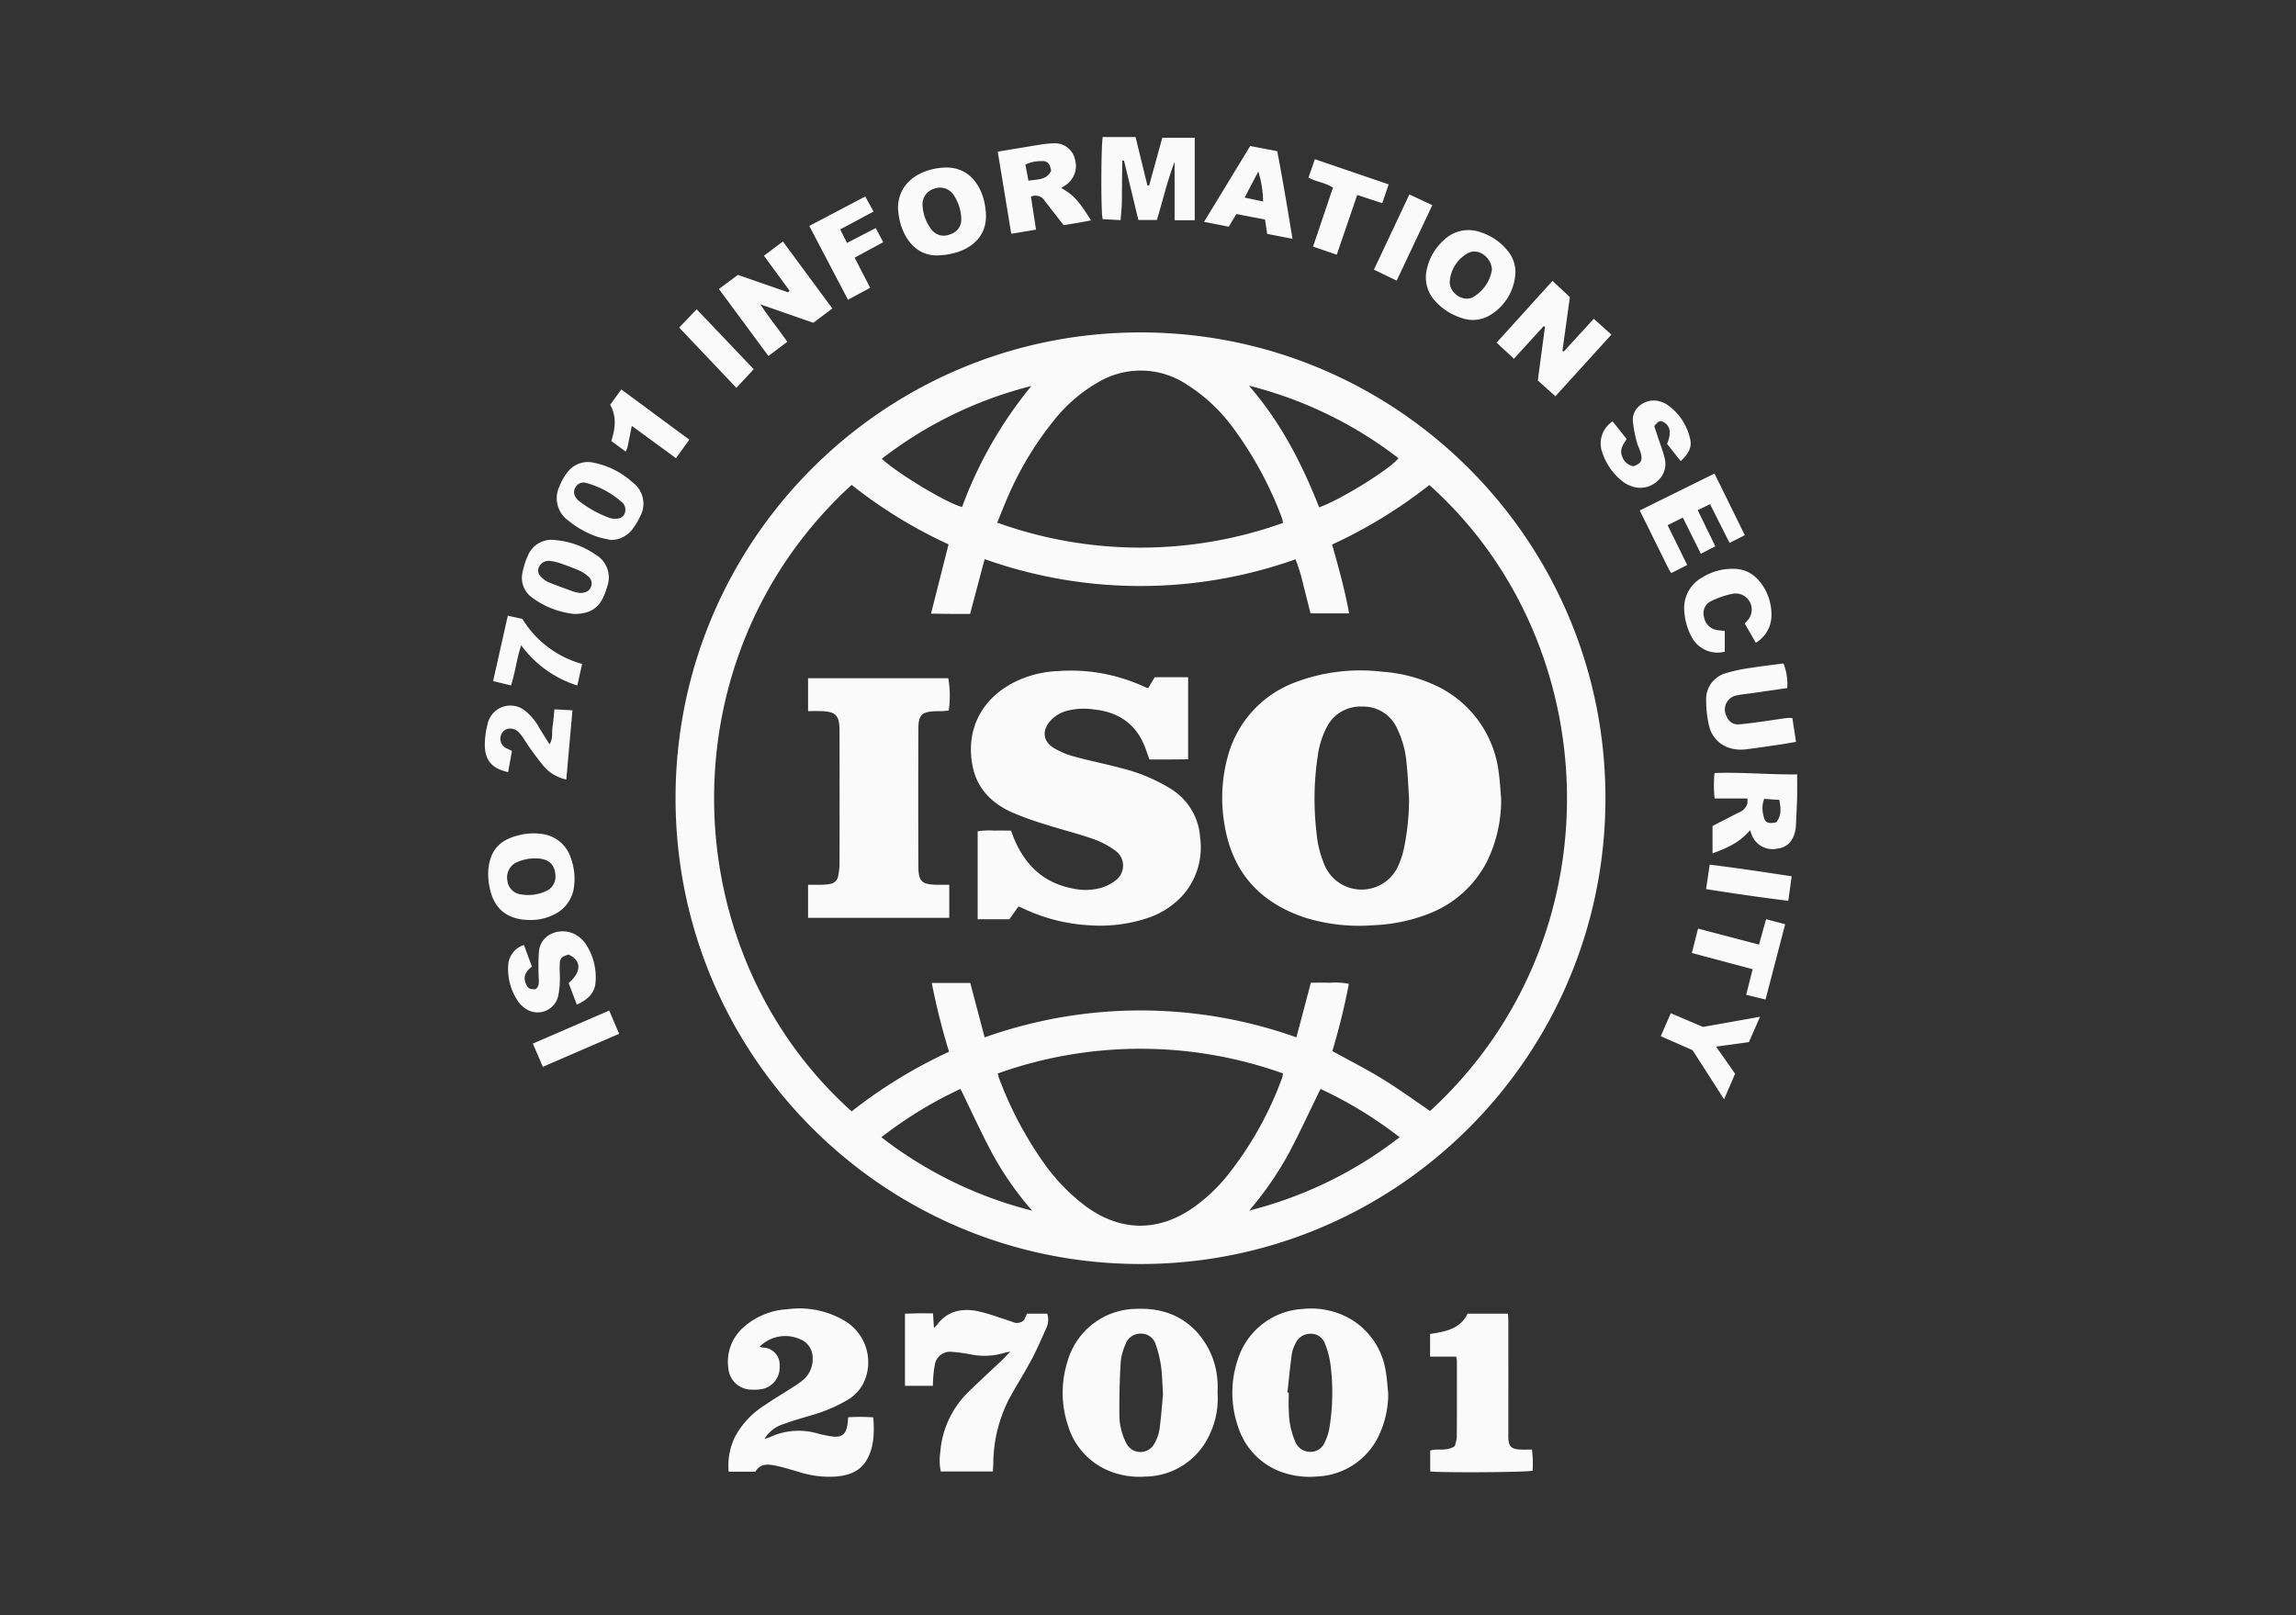
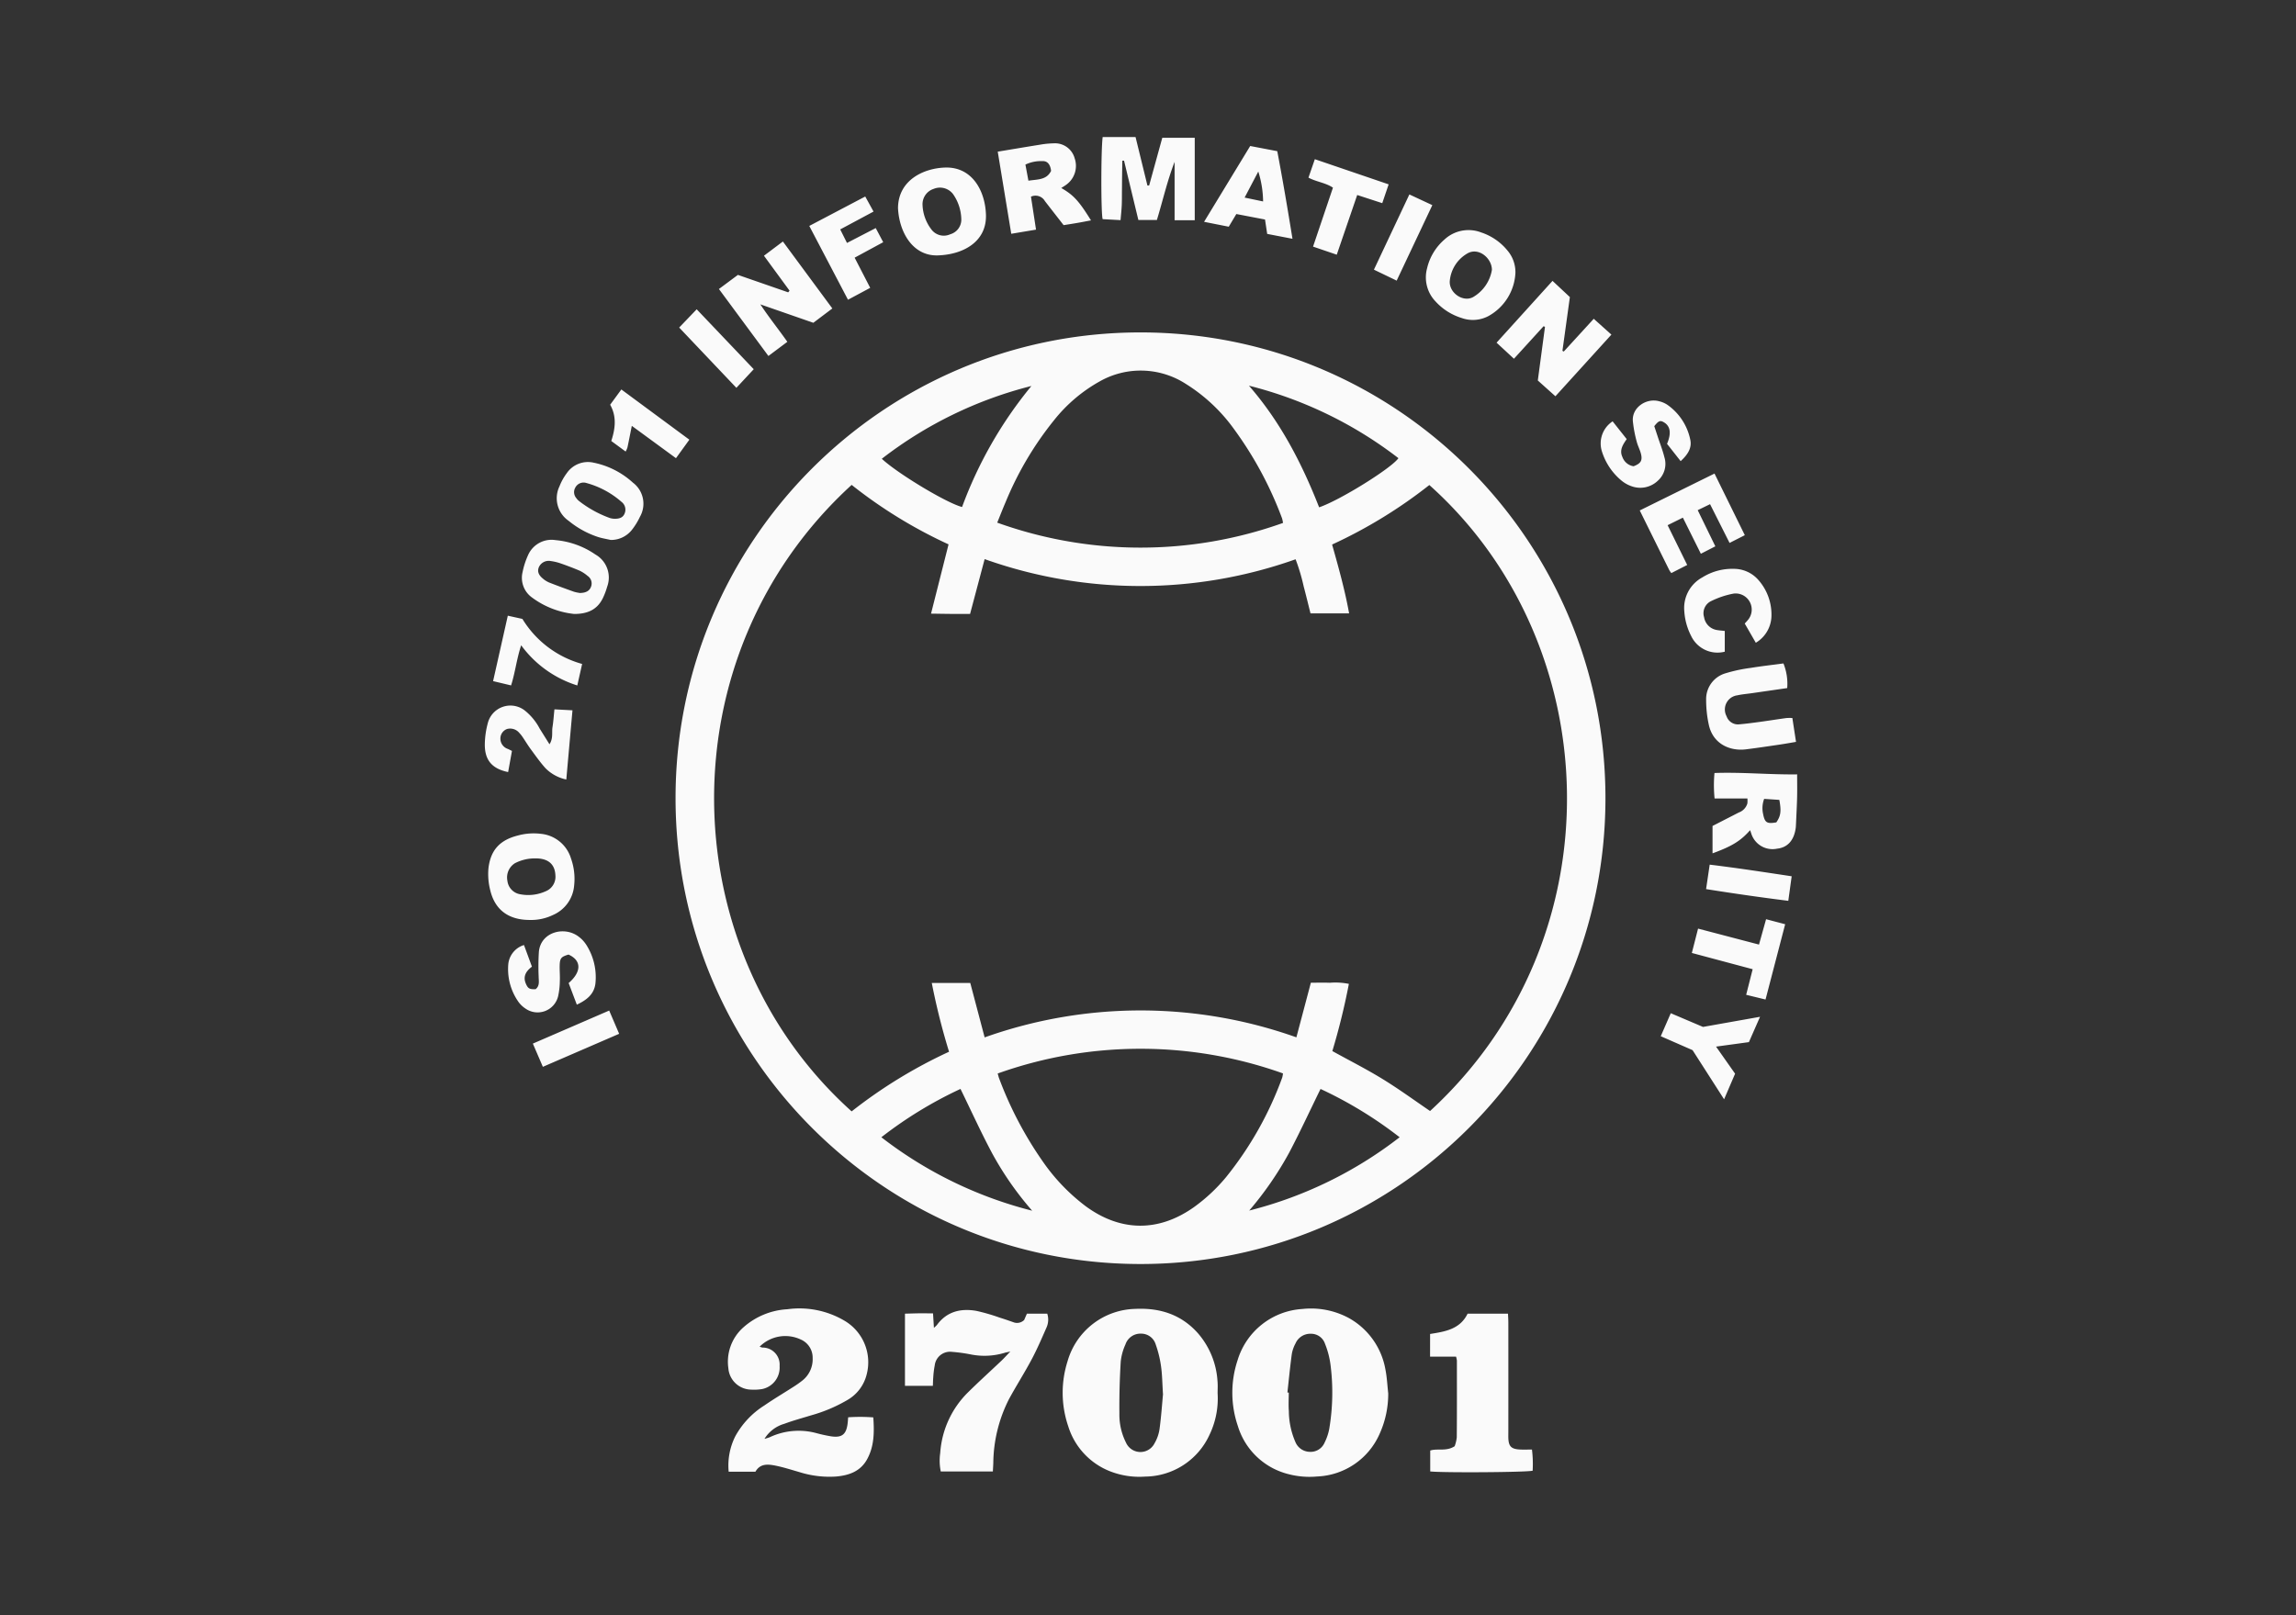
<svg xmlns="http://www.w3.org/2000/svg" width="135" height="95" fill="none">
  <rect width="100%" height="100%" fill="#333333" stroke="none" />
  <path fill="#FAFAFA" d="M67.085 19.551c15.099.015 27.326 12.292 27.312 27.422-.015 15.131-12.266 27.384-27.365 27.37-15.08-.014-27.3-12.263-27.311-27.376-.015-15.127 12.21-27.401 27.305-27.416h.059Zm-9.19 41.463a27.324 27.324 0 0 1 18.33-.003l.851-3.213c.394 0 .754-.01 1.117.003.374-.03.75-.01 1.118.066a39.596 39.596 0 0 1-.972 3.951c1.01.559 2.013 1.065 2.967 1.652.954.586 1.857 1.246 2.779 1.874 11.084-10.179 10.393-27.491-.043-36.817a28.415 28.415 0 0 1-5.717 3.5c.387 1.375.756 2.692 1 4.05h-2.27c-.138-.548-.264-1.071-.402-1.59a11.297 11.297 0 0 0-.475-1.593 27.277 27.277 0 0 1-18.283-.01l-.856 3.223c-.393 0-.756.002-1.118 0-.37-.003-.739-.01-1.178-.016l1.03-4.074a27.89 27.89 0 0 1-5.698-3.498c-11.014 10.065-10.55 27.375 0 36.847a28.68 28.68 0 0 1 5.727-3.508 39.324 39.324 0 0 1-1.015-4.045h2.263l.845 3.201Zm17.544-30.258a2.166 2.166 0 0 0-.055-.265 21.588 21.588 0 0 0-2.827-5.255 10.024 10.024 0 0 0-2.822-2.65 4.887 4.887 0 0 0-5.1-.14 9.071 9.071 0 0 0-2.657 2.266 19.377 19.377 0 0 0-2.845 4.807c-.167.388-.32.782-.498 1.22a24.893 24.893 0 0 0 16.804.017ZM58.662 63.138c.038.131.054.208.081.278a21.903 21.903 0 0 0 2.579 4.909 11.438 11.438 0 0 0 2.524 2.625c2.05 1.499 4.272 1.518 6.343.057a10.124 10.124 0 0 0 1.904-1.777 20.423 20.423 0 0 0 3.298-5.85c.023-.082.037-.165.045-.248a24.95 24.95 0 0 0-16.774.006Zm14.791 8.06a23.984 23.984 0 0 0 8.842-4.311 24.087 24.087 0 0 0-4.65-2.84c-.628 1.28-1.204 2.53-1.844 3.746a19.777 19.777 0 0 1-2.348 3.404Zm-12.764.009a18.723 18.723 0 0 1-2.358-3.386c-.653-1.226-1.228-2.492-1.856-3.776a24.15 24.15 0 0 0-4.653 2.842 24.141 24.141 0 0 0 8.867 4.32Zm16.873-41.369c1.209-.408 4.24-2.291 4.663-2.891a23.933 23.933 0 0 0-8.79-4.263c1.842 2.114 3.105 4.548 4.127 7.154Zm-16.917-7.136a23.901 23.901 0 0 0-8.797 4.281c.936.873 3.834 2.616 4.72 2.836a24.458 24.458 0 0 1 4.077-7.117ZM81.625 81.952c.004.83-.172 1.65-.518 2.405a4.194 4.194 0 0 1-3.66 2.482 4.88 4.88 0 0 1-1.693-.139 4.161 4.161 0 0 1-2.968-2.82 6.075 6.075 0 0 1-.019-3.878 4.252 4.252 0 0 1 3.819-3.015 4.673 4.673 0 0 1 2.75.548 4.308 4.308 0 0 1 2.123 3.007c.092.46.113.94.166 1.41Zm-5.928-.052.08.006c0 .364-.024.73.005 1.092.004.635.14 1.26.396 1.841a.932.932 0 0 0 .825.55.892.892 0 0 0 .877-.535c.128-.254.22-.524.275-.803.214-1.266.238-2.557.07-3.829a5 5 0 0 0-.316-1.184.862.862 0 0 0-.833-.593.946.946 0 0 0-.904.572c-.107.195-.18.406-.217.624-.102.752-.175 1.505-.258 2.259ZM71.593 81.949a4.92 4.92 0 0 1-.479 2.443 4.2 4.2 0 0 1-3.778 2.453 4.724 4.724 0 0 1-2.135-.338 4.163 4.163 0 0 1-2.39-2.618 6.115 6.115 0 0 1-.039-3.833 4.247 4.247 0 0 1 3.97-3.074c1.448-.072 2.719.326 3.706 1.446a4.742 4.742 0 0 1 1.139 2.81c.022.234.006.473.006.71Zm-3.21.086c-.043-.67-.045-1.181-.117-1.679a6.45 6.45 0 0 0-.313-1.283.89.89 0 0 0-.86-.635.928.928 0 0 0-.917.63 3.26 3.26 0 0 0-.278 1 43.175 43.175 0 0 0-.08 3.08 3.64 3.64 0 0 0 .388 1.699.928.928 0 0 0 1.678.041c.152-.26.252-.546.295-.844.097-.721.148-1.446.2-2.01h.004ZM44.665 79.205a.983.983 0 0 0 .164.052 1 1 0 0 1 1.013.986c0 .033 0 .067-.003.099a1.289 1.289 0 0 1-1.026 1.355 2.875 2.875 0 0 1-.662.033 1.363 1.363 0 0 1-1.325-1.256c-.129-.898.202-1.8.88-2.402a4.247 4.247 0 0 1 2.585-1.069 5.214 5.214 0 0 1 3.338.66 2.832 2.832 0 0 1 1.325 3.191 2.39 2.39 0 0 1-1.157 1.503 8.92 8.92 0 0 1-2.095.883c-.528.163-1.065.306-1.583.5a2.022 2.022 0 0 0-1.169.885c.104-.025.206-.056.306-.093a3.989 3.989 0 0 1 2.73-.247c.29.08.584.144.88.193.642.096.899-.116.975-.777.011-.094.016-.188.03-.343.492-.034.986-.032 1.478.006.058.864.058 1.692-.364 2.461-.394.72-1.072.951-1.825 1.017a5.866 5.866 0 0 1-2.155-.26c-.456-.131-.91-.278-1.373-.374-.457-.094-.93-.153-1.215.351h-1.572a3.832 3.832 0 0 1 .39-2.087 4.968 4.968 0 0 1 1.712-1.813c.534-.369 1.094-.7 1.639-1.05.202-.125.398-.26.584-.407.408-.318.636-.814.612-1.331a1.16 1.16 0 0 0-.707-1.092 2.133 2.133 0 0 0-2.41.426ZM54.86 77.244c.02.305.034.547.052.85.062-.049.122-.105.176-.164.587-.802 1.405-.99 2.32-.831.46.102.916.234 1.362.394.271.083.54.177.808.271.221.09.473.037.641-.13l.16-.37h1.197c.085.261.072.544-.036.796-.279.636-.554 1.276-.88 1.89-.415.781-.893 1.531-1.318 2.308a8.462 8.462 0 0 0-.938 3.795c-.006.155-.016.31-.026.492h-3.062a3.097 3.097 0 0 1-.033-1.084 5.528 5.528 0 0 1 1.653-3.589c.643-.633 1.312-1.24 1.967-1.86.146-.141.281-.293.503-.522-.188.043-.268.052-.343.078a4.109 4.109 0 0 1-2.016.086 9.452 9.452 0 0 0-1.078-.145.906.906 0 0 0-1.008.791l-.002.013a5.242 5.242 0 0 0-.086.705c-.014.154-.014.31-.023.489h-1.64v-4.244c.271-.006.534-.016.797-.02l.854.001ZM84.087 78.457c.88-.14 1.756-.273 2.204-1.192h2.376c.008.175.019.343.02.512.002 2.154.002 4.31 0 6.465 0 .112-.003.222 0 .333.016.486.166.647.66.677.234.014.47.003.729.003.051.414.064.83.04 1.245-.378.094-5.243.126-6.022.043v-1.23c.437-.14.943.07 1.437-.254.064-.17.105-.345.124-.523.013-1.505.008-3.012.007-4.517a1.262 1.262 0 0 0-.05-.23h-1.527l.002-1.332ZM66.768 8.06l.698 2.85h.101l.773-2.806h1.908v4.848h-1.184V9.52c-.43 1.11-.69 2.265-1.041 3.417h-1.09l-.842-3.489-.1.004c-.005.282-.011.565-.014.847-.004.283-.005.571-.008.857-.004.302.001.603-.012.905-.012.28-.044.562-.071.886l-1.053-.058c-.103-.346-.1-4.098.002-4.829h1.933ZM91.455 23.306l-1.035-.928.422-3.155-.083-.036-1.742 1.912-1.022-.945 3.29-3.635 1.02.954-.437 3.16.078.043 1.763-1.927 1.038.931-3.292 3.626ZM46.425 17.097l-1.506-2.056 1.114-.837 2.907 3.938-1.118.843-3.115-1.084c.532.806 1.075 1.47 1.587 2.203l-1.113.833-2.91-3.939 1.117-.83 2.956 1.026.081-.097ZM102.902 48.828c-.557.63-1.056.94-2.209 1.361v-1.61l1.55-.795a.803.803 0 0 0 .5-.535c.008-.095.009-.191.002-.288h-1.931a7.72 7.72 0 0 1-.006-1.497c1.629-.058 3.228.102 4.86.081 0 .479.008.903-.001 1.328-.013.523-.042 1.045-.065 1.567-.005.094-.007.19-.021.284-.104.712-.483 1.125-1.089 1.19a1.31 1.31 0 0 1-1.528-.912 2.688 2.688 0 0 0-.062-.174Zm1.542-.46c.263-.381.299-.659.177-1.323l-.892-.059a1.55 1.55 0 0 0-.062.89c.1.508.219.588.777.492ZM58.665 8.92c.862-.143 1.668-.28 2.477-.408a5.18 5.18 0 0 1 .799-.081 1.199 1.199 0 0 1 1.25.889 1.366 1.366 0 0 1-.514 1.557c-.086.061-.175.115-.277.18.72.412 1.038.76 1.748 1.905-.272.05-.528.102-.786.146-.265.047-.53.087-.824.134-.364-.469-.734-.941-1.1-1.415a.635.635 0 0 0-.819-.26l.297 1.939-1.456.244-.795-4.83Zm3.136 1.132c-.045-.39-.218-.597-.529-.576a2.12 2.12 0 0 0-.98.204l.177.947c.54-.083 1.067-.034 1.332-.575ZM52.801 12.244c.008-1.66 1.523-2.357 2.788-2.39 1.575-.04 2.339 1.372 2.383 2.78.048 1.565-1.304 2.336-2.825 2.387-1.455.05-2.272-1.327-2.346-2.777Zm3.72.597a2.67 2.67 0 0 0-.477-1.416.964.964 0 0 0-1.143-.317.946.946 0 0 0-.658.944c.02.525.204 1.031.524 1.446a.908.908 0 0 0 1.106.28.893.893 0 0 0 .647-.937ZM89.103 16.058a3.07 3.07 0 0 1-1.59 2.534 1.952 1.952 0 0 1-1.568.112 3.454 3.454 0 0 1-1.545-.982 2.043 2.043 0 0 1-.49-1.945 3.19 3.19 0 0 1 1.014-1.682 2.078 2.078 0 0 1 2.17-.423c.604.2 1.14.568 1.542 1.063.314.369.48.84.467 1.323Zm-1.382-.188c0-.69-.8-1.365-1.469-.948a2.079 2.079 0 0 0-1.006 1.586c-.07.696.76 1.288 1.362.969a2.28 2.28 0 0 0 1.113-1.607ZM31.146 54.107c-1.25 0-2.05-.598-2.323-1.758a3.813 3.813 0 0 1-.104-1.268c.12-1.08.672-1.674 1.727-1.94a3.522 3.522 0 0 1 1.36-.1 2.056 2.056 0 0 1 1.768 1.452 3.57 3.57 0 0 1 .184 1.594 2.07 2.07 0 0 1-1.244 1.728 2.941 2.941 0 0 1-1.368.292Zm.365-3.62a2.534 2.534 0 0 0-1.234.283.986.986 0 0 0-.444 1.025c.043.41.356.74.763.802.501.096 1.019.034 1.484-.175a.919.919 0 0 0 .576-.948c-.029-.643-.422-.985-1.145-.988ZM105.602 43.633c-.349.06-.655.115-.962.16-.656.096-1.314.196-1.972.278-.949.12-1.967-.31-2.202-1.483a6.762 6.762 0 0 1-.148-1.41 1.577 1.577 0 0 1 1.098-1.566 9.025 9.025 0 0 1 1.523-.33c.638-.104 1.282-.176 1.924-.262.184.46.261.955.221 1.449-.675.099-1.36.196-2.046.296-.298.044-.599.066-.891.131a.839.839 0 0 0-.627 1.232c.107.313.417.511.745.473.409-.034.816-.09 1.223-.145.516-.07 1.032-.154 1.548-.224.116-.008.233-.008.351-.002l.215 1.403ZM100.007 32.569l-1.057-2.124-.897.444 1.151 2.34-.933.476a1.59 1.59 0 0 1-.12-.172c-.571-1.15-1.138-2.301-1.737-3.511l4.396-2.17 1.782 3.625-.897.455-1.147-2.279-.726.353 1.037 2.126-.852.437ZM98.819 27.122l-.8-1.017c.263-.628.196-1.045-.189-1.27-.213-.124-.309-.09-.562.23l.212.643c.129.391.282.776.38 1.173.16.5.008 1.045-.383 1.393a1.495 1.495 0 0 1-1.548.323 1.9 1.9 0 0 1-.575-.32 3.621 3.621 0 0 1-1.172-1.752 1.553 1.553 0 0 1 .637-1.744l.828 1.045c-.222.32-.44.645-.255 1.047a.832.832 0 0 0 .66.55c.426-.164.534-.336.43-.743-.064-.244-.19-.472-.25-.717a7.377 7.377 0 0 1-.224-1.204c-.057-.811.81-1.359 1.535-1.162.17.038.332.107.478.2a3.314 3.314 0 0 1 1.37 2.095c.08.426-.11.809-.572 1.23ZM30.809 55.582l.468 1.273c-.355.267-.548.584-.346 1.026.118.259.206.31.56.299.254-.197.184-.474.181-.74a13.61 13.61 0 0 1 .014-1.466c.112-1.166 1.507-1.522 2.338-.885.178.132.33.296.45.483.43.673.619 1.475.536 2.271-.076.632-.514.975-1.094 1.246l-.481-1.271c.77-.666.76-1.333-.008-1.675-.422.125-.503.208-.518.61-.01.316.023.635.008.951-.003.3-.036.6-.102.894a1.24 1.24 0 0 1-1.926.715 1.575 1.575 0 0 1-.435-.431 3.353 3.353 0 0 1-.564-2.214c.069-.51.427-.936.919-1.086ZM75.995 14.044l-1.487-.287-.128-.846-1.686-.323-.446.746-1.451-.288 2.712-4.459 1.591.304c.323 1.69.607 3.38.895 5.153Zm-1.728-2.196a6.048 6.048 0 0 0-.282-1.759l-.804 1.532 1.086.227ZM35.908 31.757c-.26-.06-.525-.1-.779-.185a5.372 5.372 0 0 1-1.69-.937 1.61 1.61 0 0 1-.544-2.029 3.28 3.28 0 0 1 .435-.783c.353-.51.984-.752 1.588-.608.856.175 1.648.58 2.294 1.17.625.469.803 1.329.416 2.009a3.951 3.951 0 0 1-.498.8c-.303.362-.75.57-1.222.563Zm.185-1.247c.349.013.54-.081.63-.301a.575.575 0 0 0-.175-.688 5.19 5.19 0 0 0-2.064-1.112.547.547 0 0 0-.654.263.537.537 0 0 0 .052.62.786.786 0 0 0 .161.173c.548.428 1.161.766 1.814 1.002.077.023.156.037.236.043ZM101.413 37.109v1.22a1.714 1.714 0 0 1-1.98-.931 3.686 3.686 0 0 1-.4-1.456 2.046 2.046 0 0 1 1.062-1.983 3.315 3.315 0 0 1 1.853-.503c.547 0 1.067.233 1.43.642.535.598.814 1.383.778 2.186a1.88 1.88 0 0 1-.918 1.52l-.651-1.13c.06-.068.115-.124.164-.183a.95.95 0 0 0-.062-1.339.943.943 0 0 0-.761-.239 5.09 5.09 0 0 0-1.295.43.788.788 0 0 0-.436.958c.062.39.367.693.756.754.135.025.277.032.46.054ZM33.755 36.109a5.037 5.037 0 0 1-2.459-.956 1.422 1.422 0 0 1-.568-1.51c.068-.34.175-.67.318-.985a1.508 1.508 0 0 1 1.63-.89 4.89 4.89 0 0 1 2.335.847c.663.377.954 1.18.688 1.895a4.089 4.089 0 0 1-.229.62c-.312.679-.857.984-1.715.979Zm.326-1.232c.383-.003.585-.131.672-.374a.532.532 0 0 0-.202-.63 2.106 2.106 0 0 0-.473-.31 18.154 18.154 0 0 0-1.15-.439 2.977 2.977 0 0 0-.552-.127.632.632 0 0 0-.696.372c-.092.234-.022.445.239.659.107.094.228.17.358.228.484.19.972.37 1.462.544.113.034.23.058.347.074l-.005.003ZM30.102 44.166l-.225 1.243c-.963-.198-1.393-.72-1.37-1.68.01-.396.066-.788.168-1.172a1.373 1.373 0 0 1 2.19-.762c.358.288.652.648.866 1.056l.578.924c.23-.357.126-.697.177-1.01.052-.326.073-.656.114-1.045l1.061.057c-.124 1.379-.242 2.699-.363 4.07a2.421 2.421 0 0 1-1.233-.674c-.315-.353-.589-.744-.87-1.125-.168-.23-.314-.476-.474-.71a1.7 1.7 0 0 0-.178-.222.699.699 0 0 0-.725-.241.597.597 0 0 0-.396.543.64.64 0 0 0 .425.625c.072.029.14.066.255.123ZM51.492 13.414l.439.831-1.68.91.915 1.774-1.306.7-2.276-4.341 3.29-1.73.488.885-1.959 1.05.398.795 1.691-.874ZM99.52 61.765l-1.871-.82.589-1.353 1.895.806 3.354-.596-.655 1.49-1.932.264 1.12 1.593-.647 1.505-1.853-2.889ZM78.599 14.98l-1.394-.476 1.17-3.467c-.437-.292-.96-.335-1.44-.589l.375-1.085 4.34 1.48-.376 1.106-1.473-.48-1.202 3.51ZM99.843 54.616l3.582.939.417-1.492 1.122.295-1.154 4.428-1.139-.277.382-1.505-3.576-.956.366-1.432ZM30.05 40.312l-1.057-.252.865-3.848.858.189a5.978 5.978 0 0 0 3.512 2.649l-.284 1.265a6.482 6.482 0 0 1-3.3-2.363c-.267.804-.345 1.574-.593 2.36ZM37.149 25.046c-.094.472-.172.874-.257 1.275a1.314 1.314 0 0 1-.106.236l-.844-.62c.234-.719.33-1.432-.066-2.133l.658-.898 3.999 2.954-.787 1.088-2.597-1.902ZM44.318 21.715l-1.02 1.095-3.364-3.545 1.03-1.074 3.354 3.524ZM82.121 16.505l-1.337-.645 2.084-4.424 1.35.629-2.097 4.44ZM35.819 59.435l.586 1.368-4.486 1.942-.588-1.366 4.488-1.944ZM100.314 52.292l.212-1.438c1.612.195 3.188.438 4.821.684l-.199 1.444a145.45 145.45 0 0 1-4.834-.69Z" />
-   <path fill="#FAFAFA" d="M88.264 46.972a8.235 8.235 0 0 1-.825 3.683 6.429 6.429 0 0 1-3.373 3.064 9.988 9.988 0 0 1-3.325.698 10.67 10.67 0 0 1-3.939-.426c-2.756-.886-4.408-2.748-4.828-5.65a9.127 9.127 0 0 1 .247-3.956 6.412 6.412 0 0 1 3.919-4.248 10.793 10.793 0 0 1 5.131-.63 8.793 8.793 0 0 1 2.892.7 6.487 6.487 0 0 1 3.962 5.25c.073.502.094 1.01.139 1.515Zm-5.415 0c-.044-.678-.067-1.361-.142-2.036a5.777 5.777 0 0 0-.605-2.184 2.167 2.167 0 0 0-2.013-1.195 2.207 2.207 0 0 0-2.068 1.19 5.069 5.069 0 0 0-.539 1.712 16.879 16.879 0 0 0-.08 4.452c.053.68.216 1.349.482 1.976a2.363 2.363 0 0 0 4.304.092c.147-.316.261-.645.34-.984.215-.995.321-2.006.321-3.023ZM67.585 44.669c-.094-.26-.166-.47-.242-.677-.52-1.398-1.564-2.11-3.007-2.264a4.017 4.017 0 0 0-1.648.09 2.018 2.018 0 0 0-.919.566c-.514.57-.459 1.21.194 1.61.38.225.792.396 1.219.507.898.248 1.817.427 2.718.67 1.048.253 2.048.67 2.965 1.24a3.623 3.623 0 0 1 1.698 2.825 4.28 4.28 0 0 1-.911 3.296 4.823 4.823 0 0 1-2.139 1.449 8.832 8.832 0 0 1-3.459.44 10.376 10.376 0 0 1-3.968-1.027c-.054-.026-.115-.042-.207-.074l-.529.745h-1.866v-5.172c.321-.05.65-.062.974-.04.316-.008.63-.001.986-.001.065.17.123.33.188.487.65 1.55 1.74 2.59 3.424 2.914.559.129 1.14.116 1.693-.037.302-.09.584-.233.834-.426a1.079 1.079 0 0 0-.001-1.756 4.916 4.916 0 0 0-1.335-.699c-.925-.322-1.88-.558-2.812-.857a18.953 18.953 0 0 1-1.918-.692c-1.19-.53-2.06-1.392-2.325-2.702-.422-2.092.456-3.912 2.37-4.923a6.36 6.36 0 0 1 2.642-.692 10.3 10.3 0 0 1 5.081.923c.058.027.118.046.222.086l.387-.648h1.965v4.828c-.365.003-.737.01-1.108.01-.383.002-.762 0-1.166 0ZM55.815 52.037v1.946h-8.302v-1.946c.256 0 .506.005.753-.001.174 0 .347-.015.52-.044a.563.563 0 0 0 .502-.496 4.41 4.41 0 0 0 .074-.611c.005-2.633.005-5.268 0-7.901-.002-.932-.223-1.145-1.153-1.16-.22-.004-.441 0-.696 0v-1.936h8.244a6.11 6.11 0 0 1 .027 1.904c-.114.01-.235.025-.358.033s-.253 0-.38.003c-.848.03-1.048.212-1.048 1.05-.008 2.697-.008 5.395 0 8.091.003.865.205 1.052 1.073 1.068.236.003.47 0 .744 0Z" />
</svg>